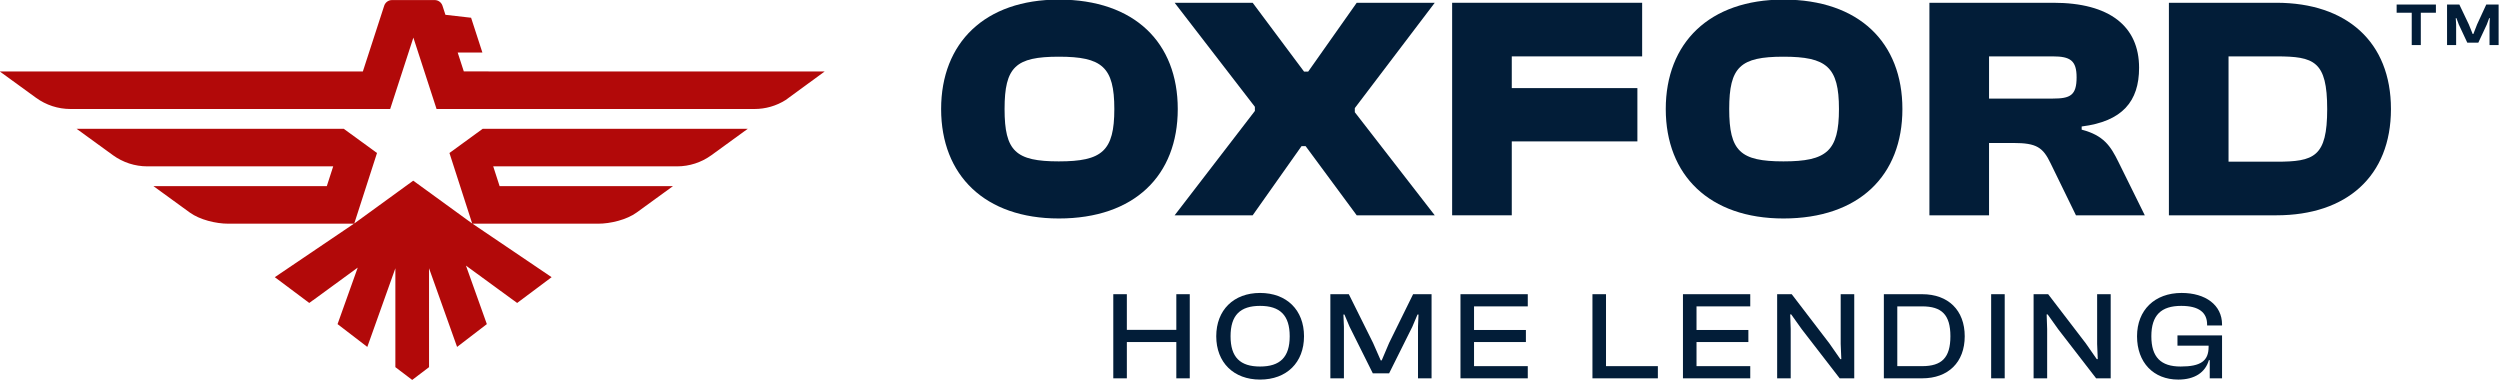
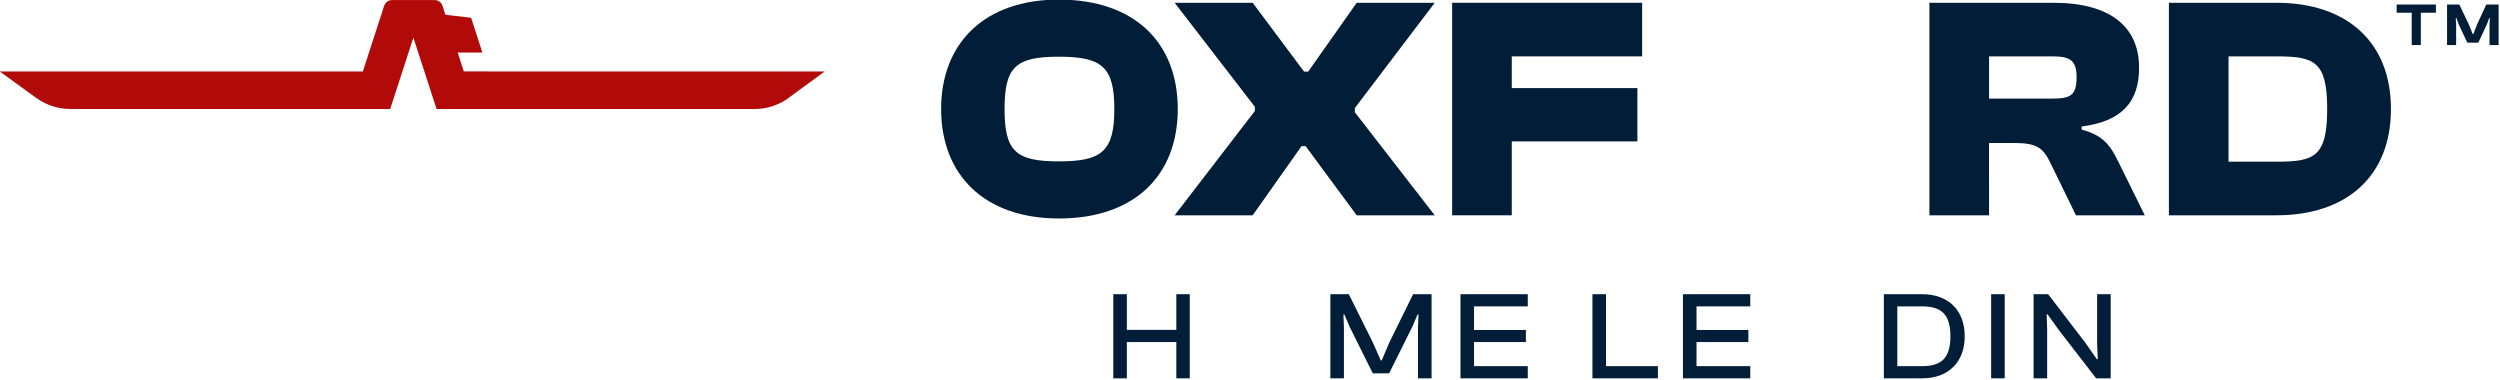
<svg xmlns="http://www.w3.org/2000/svg" width="295.242" height="44.913" viewBox="0 0 295.242 44.913" fill="none" version="1.1" id="svg21">
  <g id="g22" transform="matrix(0.442,0,0,0.442,100.536,-57.054)">
    <path d="M 73.623,230.166 H 70 v -22.478 h 3.623 v 9.528 h 13.219 v -9.528 h 3.59 v 22.478 H 86.842 V 220.47 H 73.623 Z" fill="white" id="path1" style="fill:#021d38;fill-opacity:1" />
-     <path d="m 109.218,230.501 c -7.045,0 -11.709,-4.562 -11.709,-11.574 0,-7.012 4.663,-11.575 11.709,-11.575 7.112,0 11.742,4.563 11.742,11.575 0,7.012 -4.63,11.574 -11.742,11.574 z m 0,-3.489 c 5.334,0 7.918,-2.483 7.918,-8.085 0,-5.603 -2.583,-8.119 -7.918,-8.119 -5.334,0 -7.884,2.516 -7.884,8.119 0,5.602 2.55,8.085 7.884,8.085 z" fill="white" id="path2" style="fill:#021d38;fill-opacity:1" />
    <path d="m 131.622,230.166 h -3.624 v -22.478 h 4.932 l 6.475,13.017 2.047,4.663 h 0.268 l 1.98,-4.663 6.407,-13.017 h 4.932 v 22.478 h -3.623 v -13.789 l 0.134,-3.254 h -0.268 l -1.376,3.254 -6.206,12.447 h -4.362 l -6.207,-12.447 -1.375,-3.254 h -0.268 l 0.134,3.254 z" fill="white" id="path3" style="fill:#021d38;fill-opacity:1" />
    <path d="m 180.746,230.166 h -17.982 v -22.478 h 17.982 v 3.254 h -14.359 v 6.307 h 13.856 v 3.221 h -13.856 v 6.441 h 14.359 z" fill="white" id="path4" style="fill:#021d38;fill-opacity:1" />
    <path d="m 215.504,230.166 h -17.479 v -22.478 h 3.623 v 19.223 h 13.856 z" fill="white" id="path5" style="fill:#021d38;fill-opacity:1" />
    <path d="m 240.19,230.166 h -17.982 v -22.478 h 17.982 v 3.254 h -14.359 v 6.307 h 13.856 v 3.221 h -13.856 v 6.441 h 14.359 z" fill="white" id="path6" style="fill:#021d38;fill-opacity:1" />
-     <path d="m 250.997,230.166 h -3.623 v -22.478 h 3.892 l 10.064,13.151 2.919,4.194 h 0.269 l -0.168,-4.06 v -13.285 h 3.623 v 22.478 h -3.892 l -10.132,-13.118 -2.818,-3.959 h -0.268 l 0.134,3.892 z" fill="white" id="path7" style="fill:#021d38;fill-opacity:1" />
    <path d="m 286.119,230.166 h -10.233 v -22.478 h 10.233 c 6.978,0 11.373,4.294 11.373,11.239 0,6.944 -4.395,11.239 -11.373,11.239 z m 0,-19.224 h -6.643 v 15.969 h 6.643 c 5.2,0 7.548,-2.214 7.548,-7.984 0,-5.771 -2.348,-7.985 -7.548,-7.985 z" fill="white" id="path8" style="fill:#021d38;fill-opacity:1" />
    <path d="m 308.176,230.166 h -3.623 v -22.478 h 3.623 z" fill="white" id="path9" style="fill:#021d38;fill-opacity:1" />
    <path d="m 319.516,230.166 h -3.623 v -22.478 h 3.892 l 10.065,13.151 2.918,4.194 h 0.269 l -0.168,-4.06 v -13.285 h 3.623 v 22.478 h -3.891 l -10.132,-13.118 -2.818,-3.959 h -0.269 l 0.134,3.892 z" fill="white" id="path10" style="fill:#021d38;fill-opacity:1" />
-     <path d="m 354.537,230.501 c -6.609,0 -11.004,-4.562 -11.004,-11.574 0,-7.012 4.731,-11.575 11.91,-11.575 6.375,0 10.803,3.221 10.803,8.421 v 0.268 h -3.992 v -0.268 c 0,-3.221 -2.248,-4.965 -6.911,-4.965 -5.402,0 -7.985,2.516 -7.985,8.119 0,5.602 2.55,8.085 7.817,8.085 5.368,0 7.481,-1.476 7.481,-5.267 v -0.302 h -8.32 v -2.751 h 11.91 v 11.474 h -3.288 v -4.865 h -0.234 c -0.94,3.288 -3.792,5.2 -8.187,5.2 z" fill="white" id="path11" style="fill:#021d38;fill-opacity:1" />
    <path d="m 419.355,141.127 h -2.429 v -8.647 h -4.031 v -2.182 h 10.492 v 2.182 h -4.032 z" fill="white" id="path12" style="fill:#021d38;fill-opacity:1" />
    <path d="m 428.791,141.127 h -2.428 v -10.829 h 3.287 l 2.542,5.334 1.02,2.538 h 0.178 l 0.988,-2.538 2.461,-5.334 h 3.303 v 10.829 h -2.429 v -5.495 l 0.081,-1.697 h -0.178 l -0.632,1.697 -2.266,4.849 h -2.947 l -2.267,-4.849 -0.632,-1.697 h -0.178 l 0.097,1.697 z" fill="white" id="path13" style="fill:#021d38;fill-opacity:1" />
    <path d="M 55.444,187.456 C 35.696,187.456 24,175.929 24,158.215 c 0,-17.714 11.696,-29.241 31.444,-29.241 20.257,0 31.783,11.527 31.783,29.241 0,17.714 -11.527,29.241 -31.783,29.241 z m 0,-15.256 c 11.527,0 14.832,-2.712 14.832,-13.985 0,-11.272 -3.305,-13.985 -14.832,-13.985 -11.527,0 -14.493,2.713 -14.493,13.985 0,11.273 2.966,13.985 14.493,13.985 z" fill="white" id="path14" style="fill:#021d38;fill-opacity:1" />
    <path d="M 107.241,186.608 H 86.391 l 21.443,-27.884 v -1.102 l -21.443,-27.8 h 20.85 l 13.73,18.392 h 1.101 l 12.968,-18.392 h 20.85 l -21.358,28.139 v 1.102 l 21.358,27.545 h -20.85 l -13.646,-18.476 h -1.102 z" fill="white" id="path15" style="fill:#021d38;fill-opacity:1" />
    <path d="m 176.47,186.608 h -15.934 v -56.786 h 50.768 v 14.324 H 176.47 v 8.475 h 33.563 V 166.86 H 176.47 Z" fill="white" id="path16" style="fill:#021d38;fill-opacity:1" />
-     <path d="m 249.058,187.456 c -19.748,0 -31.445,-11.527 -31.445,-29.241 0,-17.714 11.697,-29.241 31.445,-29.241 20.256,0 31.783,11.527 31.783,29.241 0,17.714 -11.527,29.241 -31.783,29.241 z m 0,-15.256 c 11.527,0 14.832,-2.712 14.832,-13.985 0,-11.272 -3.305,-13.985 -14.832,-13.985 -11.527,0 -14.493,2.713 -14.493,13.985 0,11.273 2.966,13.985 14.493,13.985 z" fill="white" id="path17" style="fill:#021d38;fill-opacity:1" />
    <path d="m 303.991,186.608 h -15.934 v -56.786 h 33.139 c 15.002,0 22.884,6.272 22.884,17.375 0,8.984 -4.492,14.324 -15.341,15.68 v 0.847 c 5.848,1.526 7.713,4.323 9.832,8.645 l 7.035,14.239 h -18.392 l -6.781,-13.9 c -2.034,-4.237 -3.729,-5.424 -9.916,-5.424 h -6.526 z m 0,-42.462 v 11.272 h 17.035 c 4.662,0 6.357,-0.847 6.357,-5.678 0,-4.492 -1.695,-5.594 -6.357,-5.594 z" fill="white" id="path18" style="fill:#021d38;fill-opacity:1" />
    <path d="m 380.778,186.608 h -28.732 v -56.786 h 28.732 c 18.731,0 30.597,10.425 30.597,28.393 0,17.968 -11.866,28.393 -30.597,28.393 z m 0,-42.462 H 367.98 v 28.139 h 12.798 c 10.086,0 13.561,-1.272 13.561,-14.07 0,-12.798 -3.475,-14.069 -13.561,-14.069 z" fill="white" id="path19" style="fill:#021d38;fill-opacity:1" />
  </g>
  <g clip-path="url(#clip0_1255_58)" id="g21" transform="matrix(0.442,0,0,0.442,-37.601,0.007)">
-     <path d="m 205.157,40.864 6.074,18.836 -15.708,-11.411 -0.011,-0.008 -0.033,0.019 -0.033,-0.019 -0.011,0.008 -15.709,11.411 6.075,-18.836 -8.881,-6.465 h -71.381 l 9.714,7.054 c 2.668,1.931 5.873,2.979 9.166,2.979 h 49.679 l -1.709,5.285 h -46.322 l 9.714,7.054 c 2.669,1.931 6.974,2.979 10.267,2.979 h 33.585 l -21.139,14.292 9.205,6.886 0.985,-0.721 0.008,0.008 11.959,-8.735 -5.392,15.101 7.95,6.096 7.497,-21.021 v 26.424 l 4.498,3.414 4.498,-3.414 V 71.656 l 7.496,21.021 7.951,-6.096 -5.582,-15.631 12.688,9.268 0.008,-0.008 0.985,0.721 9.205,-6.886 -21.139,-14.292 h 33.584 c 3.293,0 7.599,-1.048 10.267,-2.979 l 9.714,-7.054 h -46.322 l -1.708,-5.285 h 49.128 c 3.293,0 6.498,-1.048 9.166,-2.979 l 9.714,-7.054 h -70.825 l -8.881,6.465 z" fill="#b20909" id="path20" />
    <path d="m 227.446,19.07 0.003,0.008 H 215.6 v -0.008 h -6.602 v 0.008 l -1.637,-5.051 h 6.599 L 210.94,4.724 204.084,3.942 203.295,1.516 C 203,0.613 202.159,0 201.207,0 h -11.395 c -0.952,0 -1.794,0.616 -2.088,1.516 l -5.7,17.554 H 85 l 9.714,7.054 c 2.668,1.931 5.873,2.982 9.166,2.982 h 85.442 l 6.196,-19.07 6.195,19.07 h 84.957 c 2.947,0 5.833,-0.831 8.328,-2.41 l 10.429,-7.626 h -77.978 z" fill="#b20909" id="path21" />
  </g>
  <defs id="defs21">
    <clipPath id="clip0_1255_58">
      <rect width="220.424" height="101.497" fill="#ffffff" transform="translate(85)" id="rect21" x="0" y="0" />
    </clipPath>
  </defs>
</svg>